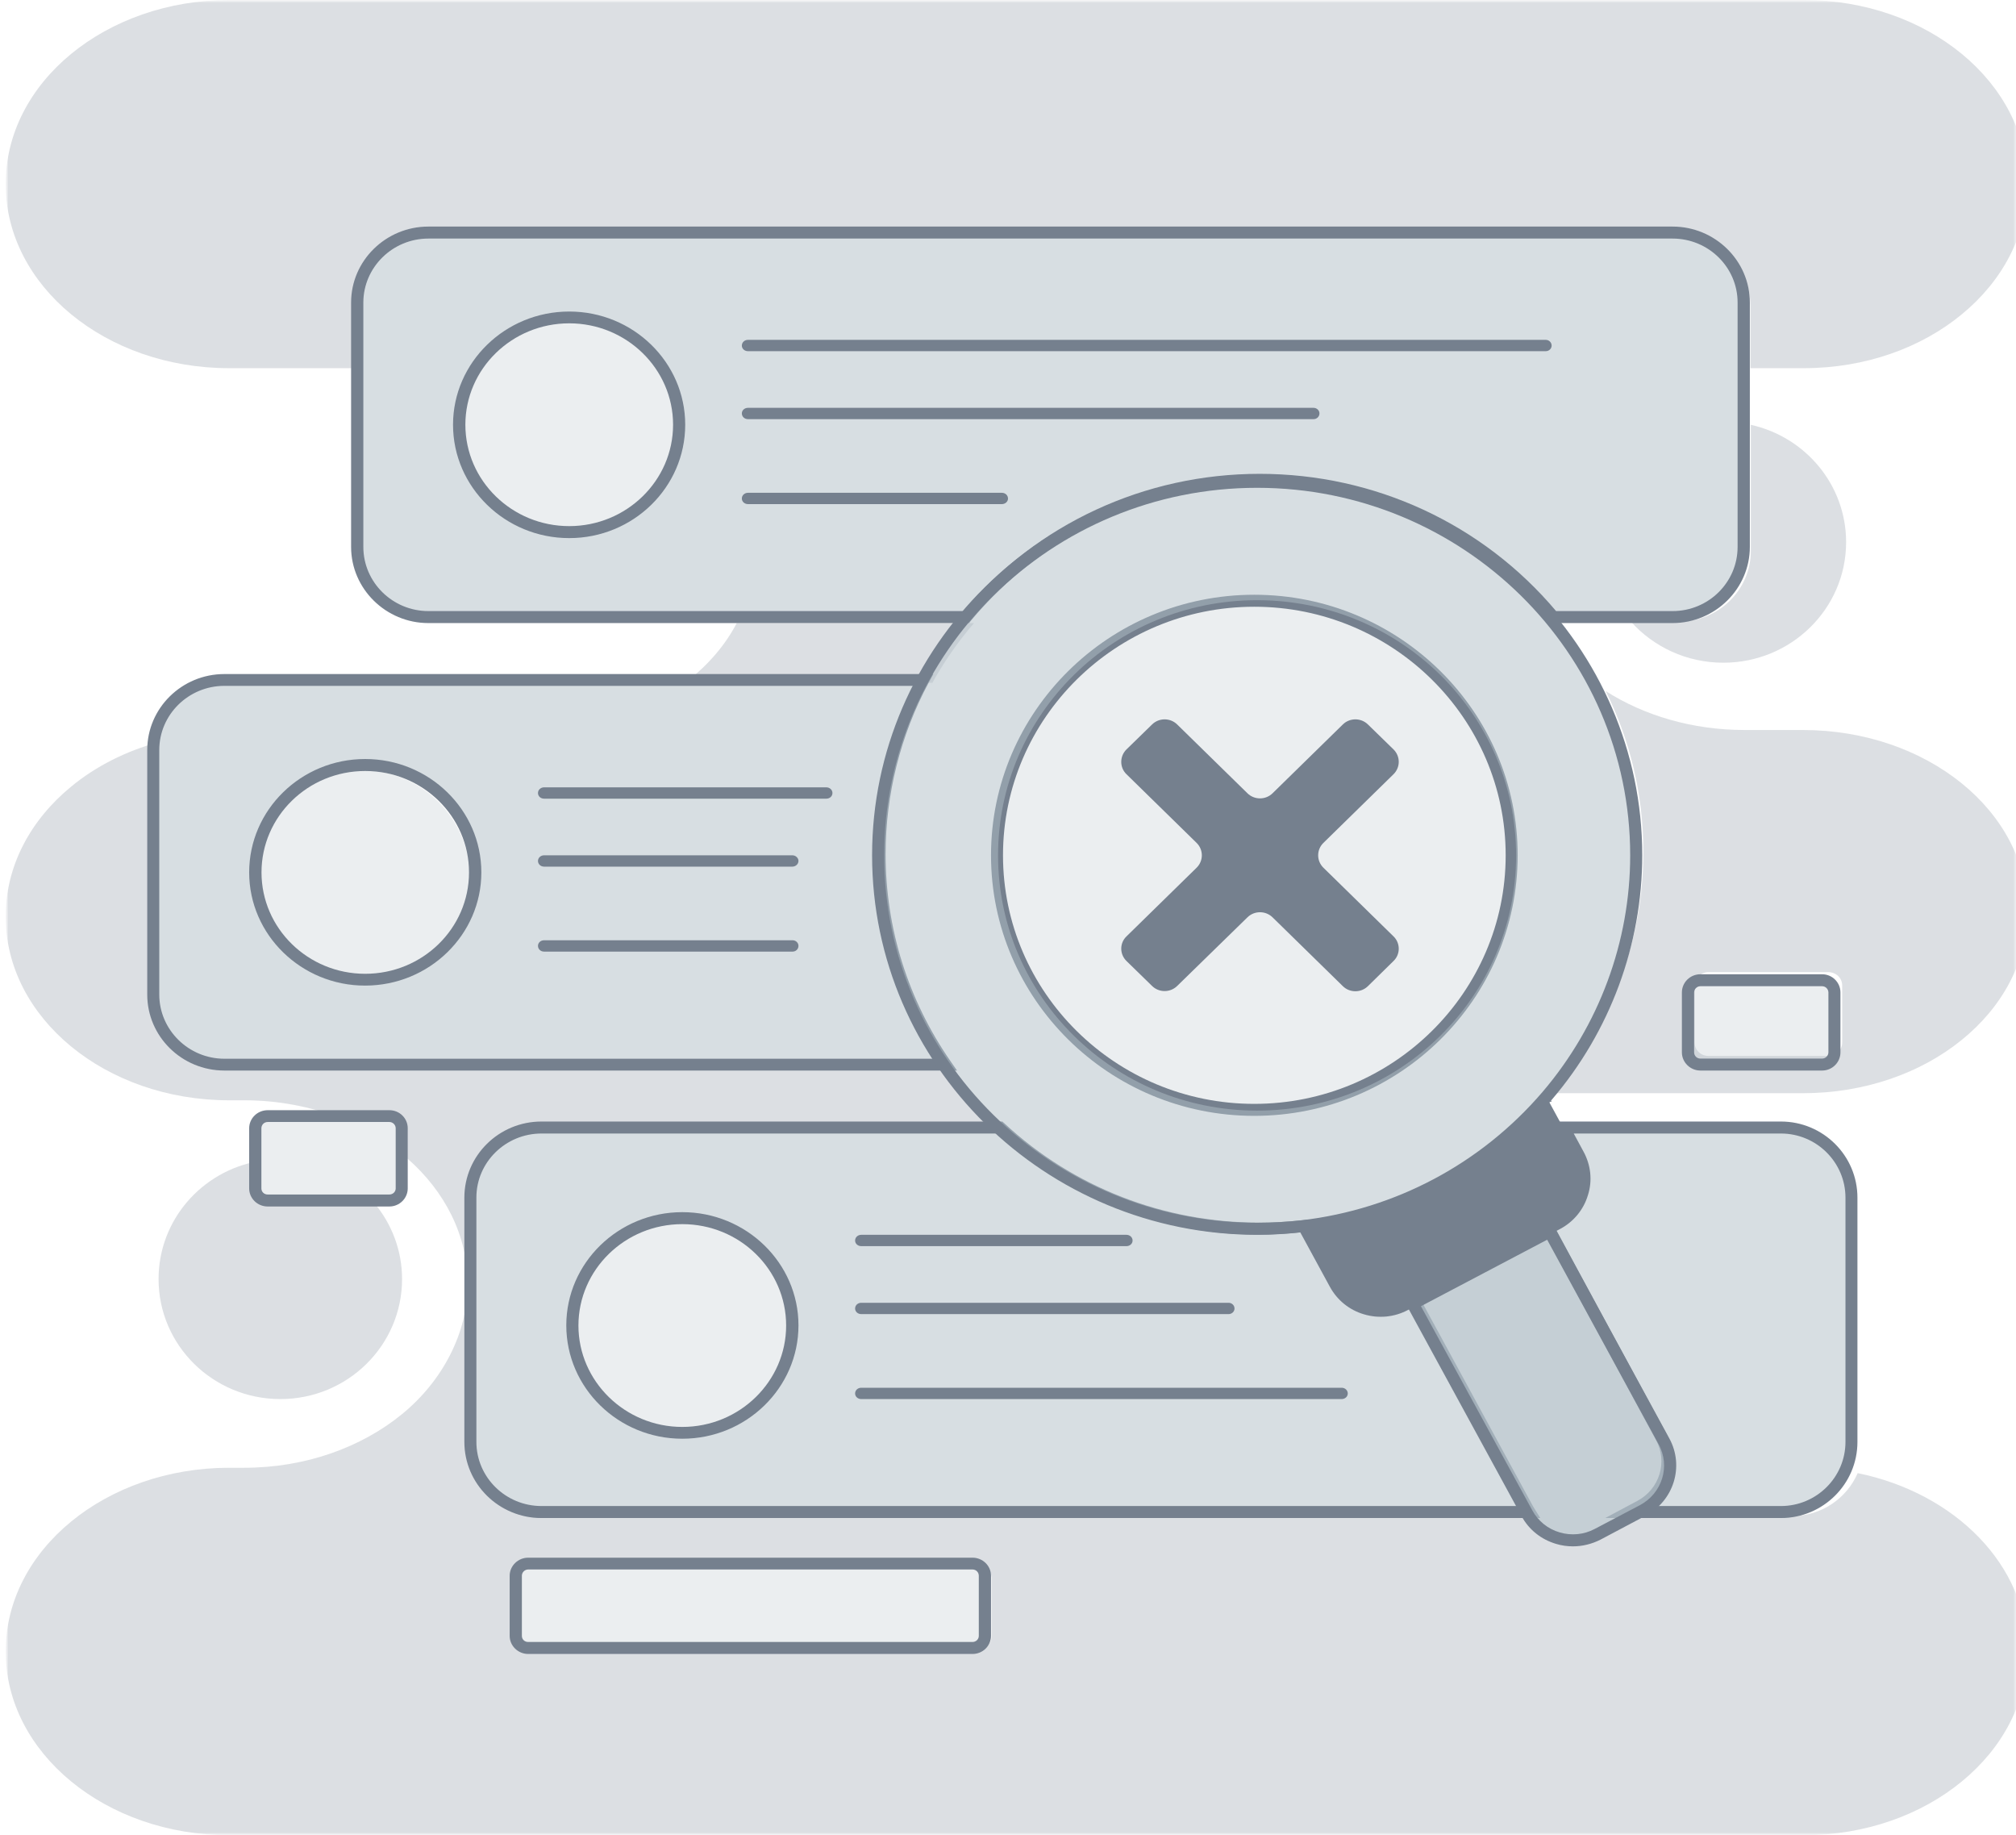
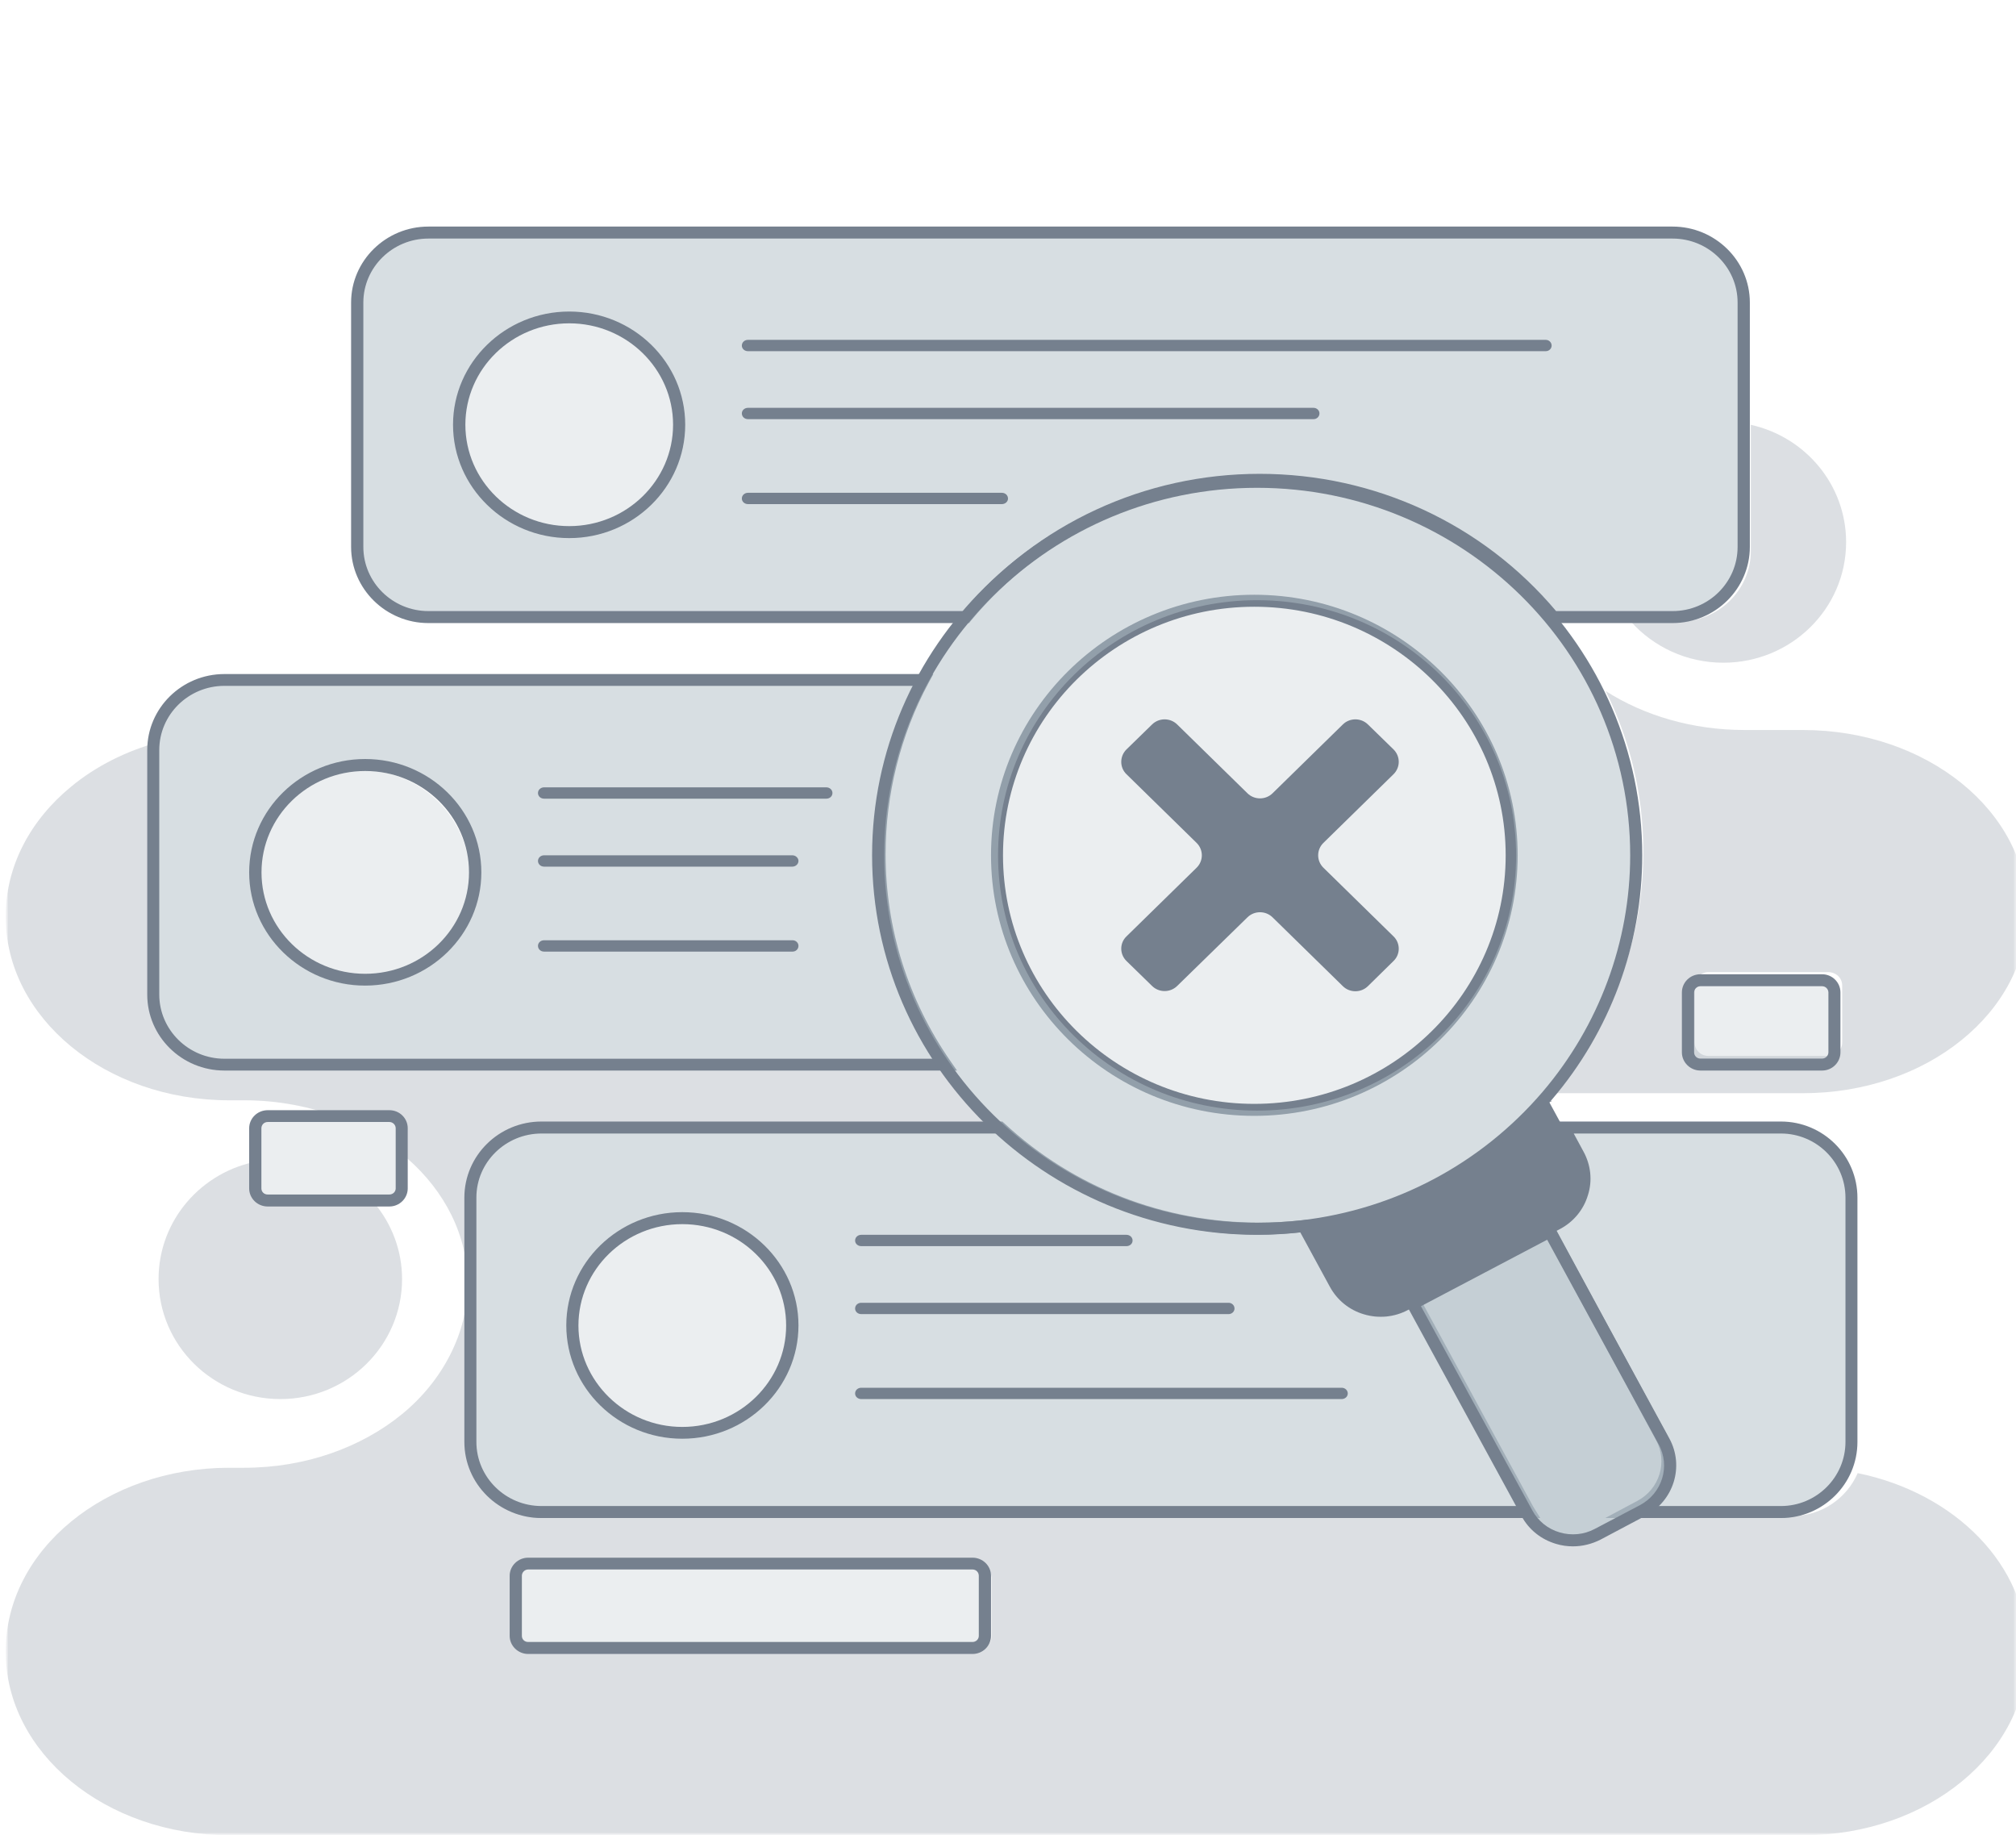
<svg xmlns="http://www.w3.org/2000/svg" width="356" height="324" viewBox="0 0 356 324" fill="none">
  <mask id="mask0_606_6860" style="mask-type:luminance" maskUnits="userSpaceOnUse" x="0" y="0" width="356" height="324">
    <path d="M0 0H356V324H0V0Z" fill="white" />
  </mask>
  <g mask="url(#mask0_606_6860)">
    <mask id="mask1_606_6860" style="mask-type:luminance" maskUnits="userSpaceOnUse" x="-211" y="-226" width="777" height="778">
      <path d="M566 -226H-211V552H566V-226Z" fill="black" fill-opacity="0.25" />
    </mask>
    <g mask="url(#mask1_606_6860)">
      <mask id="mask2_606_6860" style="mask-type:luminance" maskUnits="userSpaceOnUse" x="1" y="-6" width="363" height="337">
        <path d="M364 -6H1V331H364V-6Z" fill="white" />
      </mask>
      <g mask="url(#mask2_606_6860)">
-         <path d="M164.394 121C164.462 120.837 164.564 120.674 164.632 120.543H121C121.17 120.412 121.34 120.282 121.475 120.184C125.142 117.279 128.097 113.852 130.1 110H172C169.08 113.395 166.533 117.083 164.394 121Z" fill="#75808E" />
        <mask id="mask3_606_6860" style="mask-type:luminance" maskUnits="userSpaceOnUse" x="1" y="124" width="357" height="200">
          <path d="M1 124H358V324H1V124Z" fill="white" />
        </mask>
        <g mask="url(#mask3_606_6860)">
          <path d="M328.042 260.072C326.114 264.532 321.651 267.641 316.477 267.641H289.461L283.509 270.817C279.215 273.081 273.974 271.662 271.438 267.641H96.522C89.557 267.641 83.944 262.099 83.944 255.207V211.822C83.944 204.963 89.557 199.388 96.522 199.388H177.708C174.09 196.043 170.81 192.259 168.037 188.17C168.105 188.272 168.173 188.373 168.24 188.508H40.595C33.63 188.508 28.017 182.933 28.017 176.074V132.689C28.017 132.115 28.051 131.541 28.118 131C22.201 132.588 16.858 135.325 12.564 138.873C5.396 144.752 1 152.861 1 161.815C1 179.723 18.651 194.252 40.46 194.252H43.131C49.116 194.252 54.797 195.367 59.903 197.327H69.506C70.858 197.327 71.94 198.408 71.94 199.726V204.524C78.534 210.302 82.591 218.107 82.591 226.689C82.591 235.271 78.196 243.752 71.027 249.631C63.893 255.477 54.019 259.126 43.131 259.126H40.46C29.572 259.126 19.699 262.775 12.564 268.621C5.396 274.5 1 282.609 1 291.563C1 309.471 18.651 324 40.46 324H318.54C329.428 324 339.301 320.385 346.436 314.505C353.604 308.626 358 300.517 358 291.563C358 276.358 345.252 263.586 328.042 260.072ZM175.104 288.86C175.104 290.178 174.022 291.259 172.704 291.259H94.358C93.04 291.259 91.958 290.178 91.958 288.86V278.656C91.958 277.338 93.04 276.257 94.358 276.257H172.704C174.022 276.257 175.104 277.338 175.104 278.656V288.86Z" fill="#75808E" />
        </g>
        <mask id="mask4_606_6860" style="mask-type:luminance" maskUnits="userSpaceOnUse" x="269" y="115" width="89" height="86">
          <path d="M269 115H358V201H269V115Z" fill="white" />
        </mask>
        <g mask="url(#mask4_606_6860)">
          <path d="M318.377 128.88H308.089C298.82 128.88 290.297 126.308 283.541 122C287.819 130.583 290.196 140.234 290.196 150.42C290.196 166.45 284.288 181.144 274.407 192.532C274.272 192.699 274.136 192.833 274 193H318.377C329.31 193 339.224 189.427 346.388 183.616C353.586 177.805 358 169.79 358 160.94C358 143.24 340.243 128.88 318.377 128.88ZM325.303 184.083C325.303 185.386 324.217 186.421 322.859 186.421H301.706C300.348 186.421 299.261 185.386 299.261 184.083V173.964C299.261 172.662 300.348 171.627 301.706 171.627H322.859C324.217 171.627 325.303 172.662 325.303 173.964V184.083Z" fill="#75808E" />
        </g>
        <mask id="mask5_606_6860" style="mask-type:luminance" maskUnits="userSpaceOnUse" x="1" y="0" width="357" height="72">
          <path d="M1 0H358V72H1V0Z" fill="white" />
        </mask>
        <g mask="url(#mask5_606_6860)">
-           <path d="M1 32.5C1 23.529 5.396 15.404 12.564 9.513C19.699 3.656 29.572 0 40.46 0H318.54C340.316 0 358 14.557 358 32.5C358 41.471 353.604 49.596 346.436 55.487C339.301 61.378 329.428 65 318.54 65H309.106V53.997C309.106 47.125 303.459 41.539 296.528 41.539H76.573C69.641 41.539 63.994 47.125 63.994 53.997V65H40.46C18.651 65 1 50.443 1 32.5Z" fill="#75808E" />
-         </g>
+           </g>
        <path d="M326 95.712C326 107.475 316.286 117 304.315 117C297.816 117 291.968 114.186 288 109.746H296.448C303.46 109.746 309.172 104.153 309.172 97.271V75C318.817 77.136 326 85.61 326 95.712Z" fill="#75808E" />
        <path d="M71 225.814C71 237.52 61.377 247 49.517 247C37.623 247 28 237.52 28 225.814C28 215.424 35.59 206.788 45.62 205V210.06C45.62 211.376 46.705 212.455 48.026 212.455H66.154C69.17 216.099 71 220.754 71 225.814Z" fill="#75808E" />
      </g>
    </g>
  </g>
  <path d="M294.479 41H75.522C68.621 41 63 46.554 63 53.388V96.612C63 103.446 68.621 109 75.522 109H170.173C182.391 94.188 200.972 84.729 221.807 84.729C242.642 84.729 261.256 94.188 273.475 109H294.479C301.379 109 307 103.446 307 96.612V53.388C307 46.554 301.379 41 294.479 41ZM100.127 94.02C89.524 94.02 80.907 85.503 80.907 75C80.907 64.497 89.524 56.014 100.127 56.014C110.73 56.014 119.313 64.497 119.313 75C119.313 85.503 110.73 94.02 100.127 94.02Z" fill="#B1BEC6" fill-opacity="0.5" />
  <path d="M295.355 110H273.772L273.468 109.597C260.87 94.441 242.293 85.77 222.433 85.77C202.607 85.77 183.997 94.441 171.433 109.597L171.129 110H75.645C68.147 110 62 103.951 62 96.558V53.408C62 46.015 68.147 40 75.645 40H295.355C302.853 40 309 46.015 309 53.408V96.558C309 103.951 302.853 110 295.355 110ZM274.785 107.883H295.355C301.704 107.883 306.838 102.808 306.838 96.558V53.408C306.838 47.192 301.704 42.117 295.355 42.117H75.645C69.329 42.117 64.162 47.192 64.162 53.408V96.558C64.162 102.808 69.329 107.883 75.645 107.883H170.115C183.085 92.492 202.134 83.653 222.433 83.653C242.766 83.653 261.816 92.492 274.785 107.883Z" fill="#75808E" />
  <path d="M119 74.983C119 85.484 110.507 94 100.017 94C89.526 94 81 85.484 81 74.983C81 64.482 89.526 56 100.017 56C110.507 56 119 64.482 119 74.983Z" fill="#B1BEC6" fill-opacity="0.25" />
  <path d="M100.517 95C89.221 95 80 86.033 80 74.983C80 63.967 89.221 55 100.517 55C111.813 55 121 63.967 121 74.983C121 86.033 111.813 95 100.517 95ZM100.517 57.082C90.412 57.082 82.178 65.109 82.178 74.983C82.178 84.857 90.412 92.884 100.517 92.884C110.622 92.884 118.856 84.857 118.856 74.983C118.856 65.109 110.622 57.082 100.517 57.082Z" fill="#75808E" />
  <path d="M272.958 62H132.075C131.47 62 131 61.556 131 61.016C131 60.444 131.47 60 132.075 60H272.958C273.53 60 274 60.444 274 61.016C274 61.556 273.53 62 272.958 62Z" fill="#75808E" />
  <path d="M231.953 74H132.081C131.473 74 131 73.556 131 72.984C131 72.444 131.473 72 132.081 72H231.953C232.527 72 233 72.444 233 72.984C233 73.556 232.527 74 231.953 74Z" fill="#75808E" />
  <path d="M176.91 89H132.09C131.477 89 131 88.556 131 88.016C131 87.444 131.477 87 132.09 87H176.91C177.523 87 178 87.444 178 88.016C178 88.556 177.523 89 176.91 89Z" fill="#75808E" />
  <path d="M269.663 267.461L249.631 230.533L248.046 231.374C243.594 233.697 238.063 232.048 235.703 227.671L230.138 217.438C227.541 217.741 224.911 217.875 222.213 217.875C204.542 217.875 188.455 211.109 176.517 200H95.545C88.598 200 83 205.554 83 212.388V255.612C83 262.446 88.598 268 95.545 268H270C269.865 267.832 269.764 267.663 269.663 267.461ZM120.164 253.02C109.541 253.02 100.941 244.503 100.941 234C100.941 223.531 109.541 215.014 120.164 215.014C130.787 215.014 139.42 223.531 139.42 234C139.42 244.503 130.787 253.02 120.164 253.02Z" fill="#B1BEC6" fill-opacity="0.5" />
  <path d="M327 212.388V255.612C327 262.479 321.35 268 314.414 268H287.38L289.342 266.956C293.808 264.634 295.5 259.147 293.098 254.77L273 217.842L274.556 217C279.023 214.644 280.714 209.19 278.312 204.78L275.707 200H314.38C321.35 200 327 205.554 327 212.388Z" fill="#B1BEC6" fill-opacity="0.5" />
  <path d="M272 268H95.624C88.104 268 82 261.985 82 254.558V211.442C82 204.015 88.104 198 95.624 198H177L177.337 198.302C189.545 209.627 205.53 215.844 222.291 215.844C224.888 215.844 227.518 215.71 230.081 215.408L230.823 215.307L236.725 226.161C237.737 228.043 239.423 229.421 241.48 230.026C243.537 230.631 245.729 230.429 247.618 229.421L250.147 228.11L270.685 265.883C270.786 266.051 270.887 266.219 270.988 266.387L272 268ZM95.624 200.117C89.284 200.117 84.125 205.192 84.125 211.409V254.558C84.125 260.808 89.284 265.883 95.624 265.883H268.257L249.27 230.933L248.629 231.269C246.235 232.546 243.47 232.815 240.873 232.042C238.242 231.269 236.118 229.522 234.836 227.169L229.609 217.558C227.181 217.827 224.719 217.962 222.291 217.962C205.126 217.962 188.736 211.61 176.157 200.117H95.624Z" fill="#75808E" />
  <path d="M314.486 268H283.468L289.135 264.976C293.059 262.892 294.534 258.086 292.422 254.222L272 216.416L274.515 215.072C276.393 214.097 277.768 212.417 278.405 210.367C279.008 208.35 278.807 206.2 277.768 204.318L274.381 198H314.486C321.931 198 328 204.015 328 211.442V254.558C328 261.985 321.931 268 314.486 268ZM291.617 265.883H314.486C320.757 265.883 325.887 260.808 325.887 254.558V211.442C325.887 205.192 320.757 200.117 314.486 200.117H277.902L279.646 203.343C280.92 205.696 281.222 208.418 280.417 210.972C279.646 213.559 277.902 215.676 275.521 216.953L274.884 217.289L294.299 253.214C296.68 257.582 295.44 262.926 291.617 265.883Z" fill="#75808E" />
  <path d="M139 233.983C139 244.485 130.474 253 119.983 253C109.493 253 101 244.485 101 233.983C101 223.515 109.493 215 119.983 215C130.474 215 139 223.515 139 233.983Z" fill="#B1BEC6" fill-opacity="0.25" />
  <path d="M120.483 254C109.187 254 100 245.033 100 233.983C100 222.967 109.187 214 120.483 214C131.779 214 141 222.967 141 233.983C141 245.033 131.779 254 120.483 254ZM120.483 216.116C110.378 216.116 102.144 224.143 102.144 234.017C102.144 243.857 110.378 251.918 120.483 251.918C130.622 251.918 138.822 243.857 138.822 234.017C138.822 224.143 130.622 216.116 120.483 216.116Z" fill="#75808E" />
  <path d="M198.914 220H152.086C151.475 220 151 219.556 151 219.016C151 218.444 151.475 218 152.086 218H198.914C199.525 218 200 218.444 200 219.016C200 219.556 199.525 220 198.914 220Z" fill="#75808E" />
  <path d="M216.949 232H152.085C151.475 232 151 231.556 151 231.016C151 230.444 151.475 230 152.085 230H216.949C217.525 230 218 230.444 218 231.016C218 231.556 217.525 232 216.949 232Z" fill="#75808E" />
  <path d="M236.915 247H152.085C151.475 247 151 246.556 151 246.016C151 245.444 151.475 245 152.085 245H236.915C237.525 245 238 245.444 238 246.016C238 246.556 237.525 247 236.915 247Z" fill="#75808E" />
  <path d="M155.353 150.802C155.353 139.659 158.155 129.19 163.084 120H39.559C32.604 120 27 125.554 27 132.388V175.612C27 182.446 32.604 188 39.559 188H167C159.674 177.396 155.353 164.604 155.353 150.802ZM64.203 172.986C53.569 172.986 44.96 164.469 44.96 154C44.96 143.497 53.569 135.014 64.203 135.014C74.837 135.014 83.479 143.497 83.479 154C83.479 164.469 74.837 172.986 64.203 172.986Z" fill="#B1BEC6" fill-opacity="0.5" />
  <path d="M169 189H39.626C32.105 189 26 182.982 26 175.585V132.415C26 125.018 32.105 119 39.626 119H164.818L163.975 120.547C159.017 129.793 156.386 140.249 156.386 150.806C156.386 163.918 160.366 176.56 167.853 187.353L169 189ZM39.626 121.085C33.285 121.085 28.125 126.161 28.125 132.415V175.585C28.125 181.805 33.285 186.915 39.626 186.915H164.953C157.938 176.123 154.262 163.683 154.262 150.806C154.262 140.484 156.69 130.263 161.31 121.085H39.626Z" fill="#75808E" />
  <path d="M83 155C83 165.477 74.474 174 63.983 174C53.492 174 45 165.477 45 155C45 144.489 53.492 136 63.983 136C74.474 136 83 144.489 83 155Z" fill="#B1BEC6" fill-opacity="0.25" />
  <path d="M64.483 174C53.187 174 44 165.033 44 154.017C44 142.967 53.187 134 64.483 134C75.779 134 85 142.967 85 154.017C85 165.033 75.779 174 64.483 174ZM64.483 136.116C54.378 136.116 46.178 144.143 46.178 154.017C46.178 163.891 54.378 171.918 64.483 171.918C74.622 171.918 82.822 163.891 82.822 154.017C82.822 144.143 74.622 136.116 64.483 136.116Z" fill="#75808E" />
  <path d="M145.915 141H96.085C95.475 141 95 140.581 95 140C95 139.452 95.475 139 96.085 139H145.915C146.525 139 147 139.452 147 140C147 140.581 146.525 141 145.915 141Z" fill="#75808E" />
  <path d="M139.926 153H96.074C95.47 153 95 152.548 95 152C95 151.452 95.47 151 96.074 151H139.926C140.497 151 141 151.452 141 152C141 152.548 140.497 153 139.926 153Z" fill="#75808E" />
  <path d="M139.966 168H96.067C95.467 168 95 167.556 95 166.984C95 166.444 95.467 166 96.067 166H139.966C140.533 166 141 166.444 141 166.984C141 167.556 140.533 168 139.966 168Z" fill="#75808E" />
  <path d="M267 151C267 175.839 246.639 196 221.5 196C196.394 196 176 175.839 176 151C176 126.127 196.394 106 221.5 106C246.639 106 267 126.127 267 151Z" fill="#B1BEC6" fill-opacity="0.25" />
  <path d="M221.483 197C195.838 197 175 176.369 175 151C175 125.631 195.838 105 221.483 105C247.128 105 268 125.631 268 151C268 176.369 247.128 197 221.483 197ZM221.483 107.117C197.015 107.117 177.117 126.807 177.117 151C177.117 175.193 197.015 194.883 221.483 194.883C245.952 194.883 265.883 175.193 265.883 151C265.883 126.807 245.952 107.117 221.483 107.117Z" fill="#75808E" />
  <path d="M221.983 85.034C185.007 85.034 155 114.554 155 151.017C155 187.446 185.007 217 221.983 217C224.689 217 227.328 216.865 229.933 216.562C247.254 214.54 262.579 206.014 273.235 193.512C283.08 182.02 289 167.192 289 151.017C289 114.554 258.993 85 221.983 85V85.034ZM221.983 196.073C196.746 196.073 176.245 175.887 176.245 151.017C176.245 126.113 196.746 105.961 221.983 105.961C247.254 105.961 267.721 126.113 267.721 151.017C267.721 175.887 247.254 196.073 221.983 196.073Z" fill="#B1BEC6" fill-opacity="0.5" />
  <path d="M221.983 218C184.493 218 154 187.934 154 151C154 114.066 184.493 84 221.983 84C259.507 84 290 114.066 290 151C290 166.79 284.321 182.11 274.044 194.129C262.854 207.226 247.236 215.542 230.063 217.529C227.392 217.832 224.688 218 221.983 218ZM221.983 86.121C185.676 86.121 156.13 115.211 156.13 151C156.13 186.756 185.676 215.879 221.983 215.879C224.586 215.879 227.223 215.711 229.792 215.441C246.425 213.488 261.536 205.442 272.387 192.782C282.36 181.1 287.87 166.285 287.87 151C287.87 115.211 258.324 86.121 221.983 86.121Z" fill="#75808E" />
  <path d="M289.181 266.694L281.313 270.914C276.875 273.297 271.36 271.629 268.973 267.17L249 229.832L272.941 217L292.914 254.338C295.301 258.763 293.62 264.311 289.181 266.694Z" fill="#B1BEC6" fill-opacity="0.75" />
  <path d="M277.761 273C276.776 273 275.756 272.865 274.771 272.562C272.155 271.786 269.981 270.066 268.69 267.671L248 229.727L274.092 216L294.782 253.944C297.466 258.868 295.563 264.973 290.569 267.604L282.619 271.82C281.09 272.595 279.426 273 277.761 273ZM250.922 230.604L270.592 266.659C271.612 268.548 273.344 269.931 275.417 270.538C277.489 271.145 279.697 270.943 281.6 269.931L289.55 265.749C293.525 263.657 295.019 258.834 292.879 254.956L273.208 218.867L250.922 230.604Z" fill="#75808E" />
  <path d="M275.189 216.571L273.601 217.412L249.536 230.093L247.947 230.934C243.52 233.288 237.943 231.607 235.577 227.234L230 217.008C233.819 216.571 237.571 215.797 241.187 214.721C250.11 212.131 258.256 207.724 265.185 201.972C268.125 199.55 270.829 196.893 273.263 194L278.907 204.36C281.307 208.767 279.617 214.216 275.189 216.571Z" fill="#75808E" />
  <path d="M246.083 165.319C247.306 166.496 247.306 168.479 246.083 169.655L241.567 174.092C240.344 175.303 238.341 175.303 237.119 174.092L224.724 161.958C223.502 160.748 221.498 160.748 220.276 161.958L207.881 174.059C206.659 175.269 204.656 175.269 203.433 174.059L198.917 169.655C197.694 168.445 197.694 166.496 198.917 165.319L211.311 153.185C212.534 151.975 212.534 150.025 211.311 148.815L198.917 136.681C197.694 135.504 197.694 133.521 198.917 132.311L203.433 127.908C204.656 126.697 206.659 126.697 207.881 127.908L220.276 140.042C221.498 141.252 223.502 141.252 224.724 140.042L237.119 127.908C238.341 126.697 240.344 126.697 241.567 127.908L246.083 132.311C247.306 133.521 247.306 135.471 246.083 136.681L233.689 148.815C232.466 150.025 232.466 151.975 233.689 153.185L246.083 165.319Z" fill="#75808E" />
  <path d="M171.806 276H93.194C91.979 276 91 276.98 91 278.162V288.838C91 290.02 91.979 291 93.194 291H171.806C173.021 291 174 290.02 174 288.838V278.162C174 276.98 173.021 276 171.806 276Z" fill="#B1BEC6" fill-opacity="0.25" />
  <path d="M171.732 292H93.268C91.482 292 90 290.555 90 288.808V278.192C90 276.445 91.482 275 93.268 275H171.732C173.518 275 175 276.411 175 278.192V288.808C175 290.555 173.551 292 171.732 292ZM93.268 277.083C92.662 277.083 92.156 277.587 92.156 278.192V288.808C92.156 289.413 92.628 289.883 93.268 289.883H171.732C172.338 289.883 172.844 289.413 172.844 288.808V278.192C172.844 277.587 172.372 277.083 171.732 277.083H93.268Z" fill="#75808E" />
  <path d="M321.797 173H300.203C298.983 173 298 173.946 298 175.162V185.804C298 187.02 298.983 188 300.203 188H321.797C323.017 188 324 187.02 324 185.804V175.162C324 173.946 323.017 173 321.797 173Z" fill="#B1BEC6" fill-opacity="0.25" />
  <path d="M321.761 189H300.272C298.484 189 297 187.558 297 185.781V175.219C297 173.442 298.451 172 300.272 172H321.761C323.549 172 325 173.442 325 175.219V185.781C325 187.558 323.549 189 321.761 189ZM300.272 174.112C299.665 174.112 299.159 174.615 299.159 175.219V185.781C299.159 186.385 299.631 186.888 300.272 186.888H321.761C322.369 186.888 322.875 186.385 322.875 185.781V175.219C322.875 174.615 322.369 174.112 321.761 174.112H300.272Z" fill="#75808E" />
  <path d="M68.828 197H47.206C45.984 197 45 197.98 45 199.162V209.838C45 211.02 45.984 212 47.206 212H68.828C70.016 212 71 211.02 71 209.838V199.162C71 197.98 70.016 197 68.828 197Z" fill="#B1BEC6" fill-opacity="0.25" />
  <path d="M68.761 213H47.272C45.451 213 44 211.555 44 209.808V199.192C44 197.445 45.451 196 47.272 196H68.761C70.549 196 72 197.411 72 199.192V209.808C72 211.555 70.549 213 68.761 213ZM47.272 198.083C46.631 198.083 46.159 198.587 46.159 199.192V209.808C46.159 210.413 46.631 210.883 47.272 210.883H68.761C69.369 210.883 69.875 210.413 69.875 209.808V199.192C69.875 198.587 69.369 198.083 68.761 198.083H47.272Z" fill="#75808E" />
-   <path d="M274 194.472H273C273.2 194.303 273.4 194.169 273.6 194L274 194.472Z" fill="#75808E" />
  <path d="M273.6 194C273.4 194.169 273.2 194.303 273 194.472H274L273.6 194Z" fill="#75808E" />
</svg>